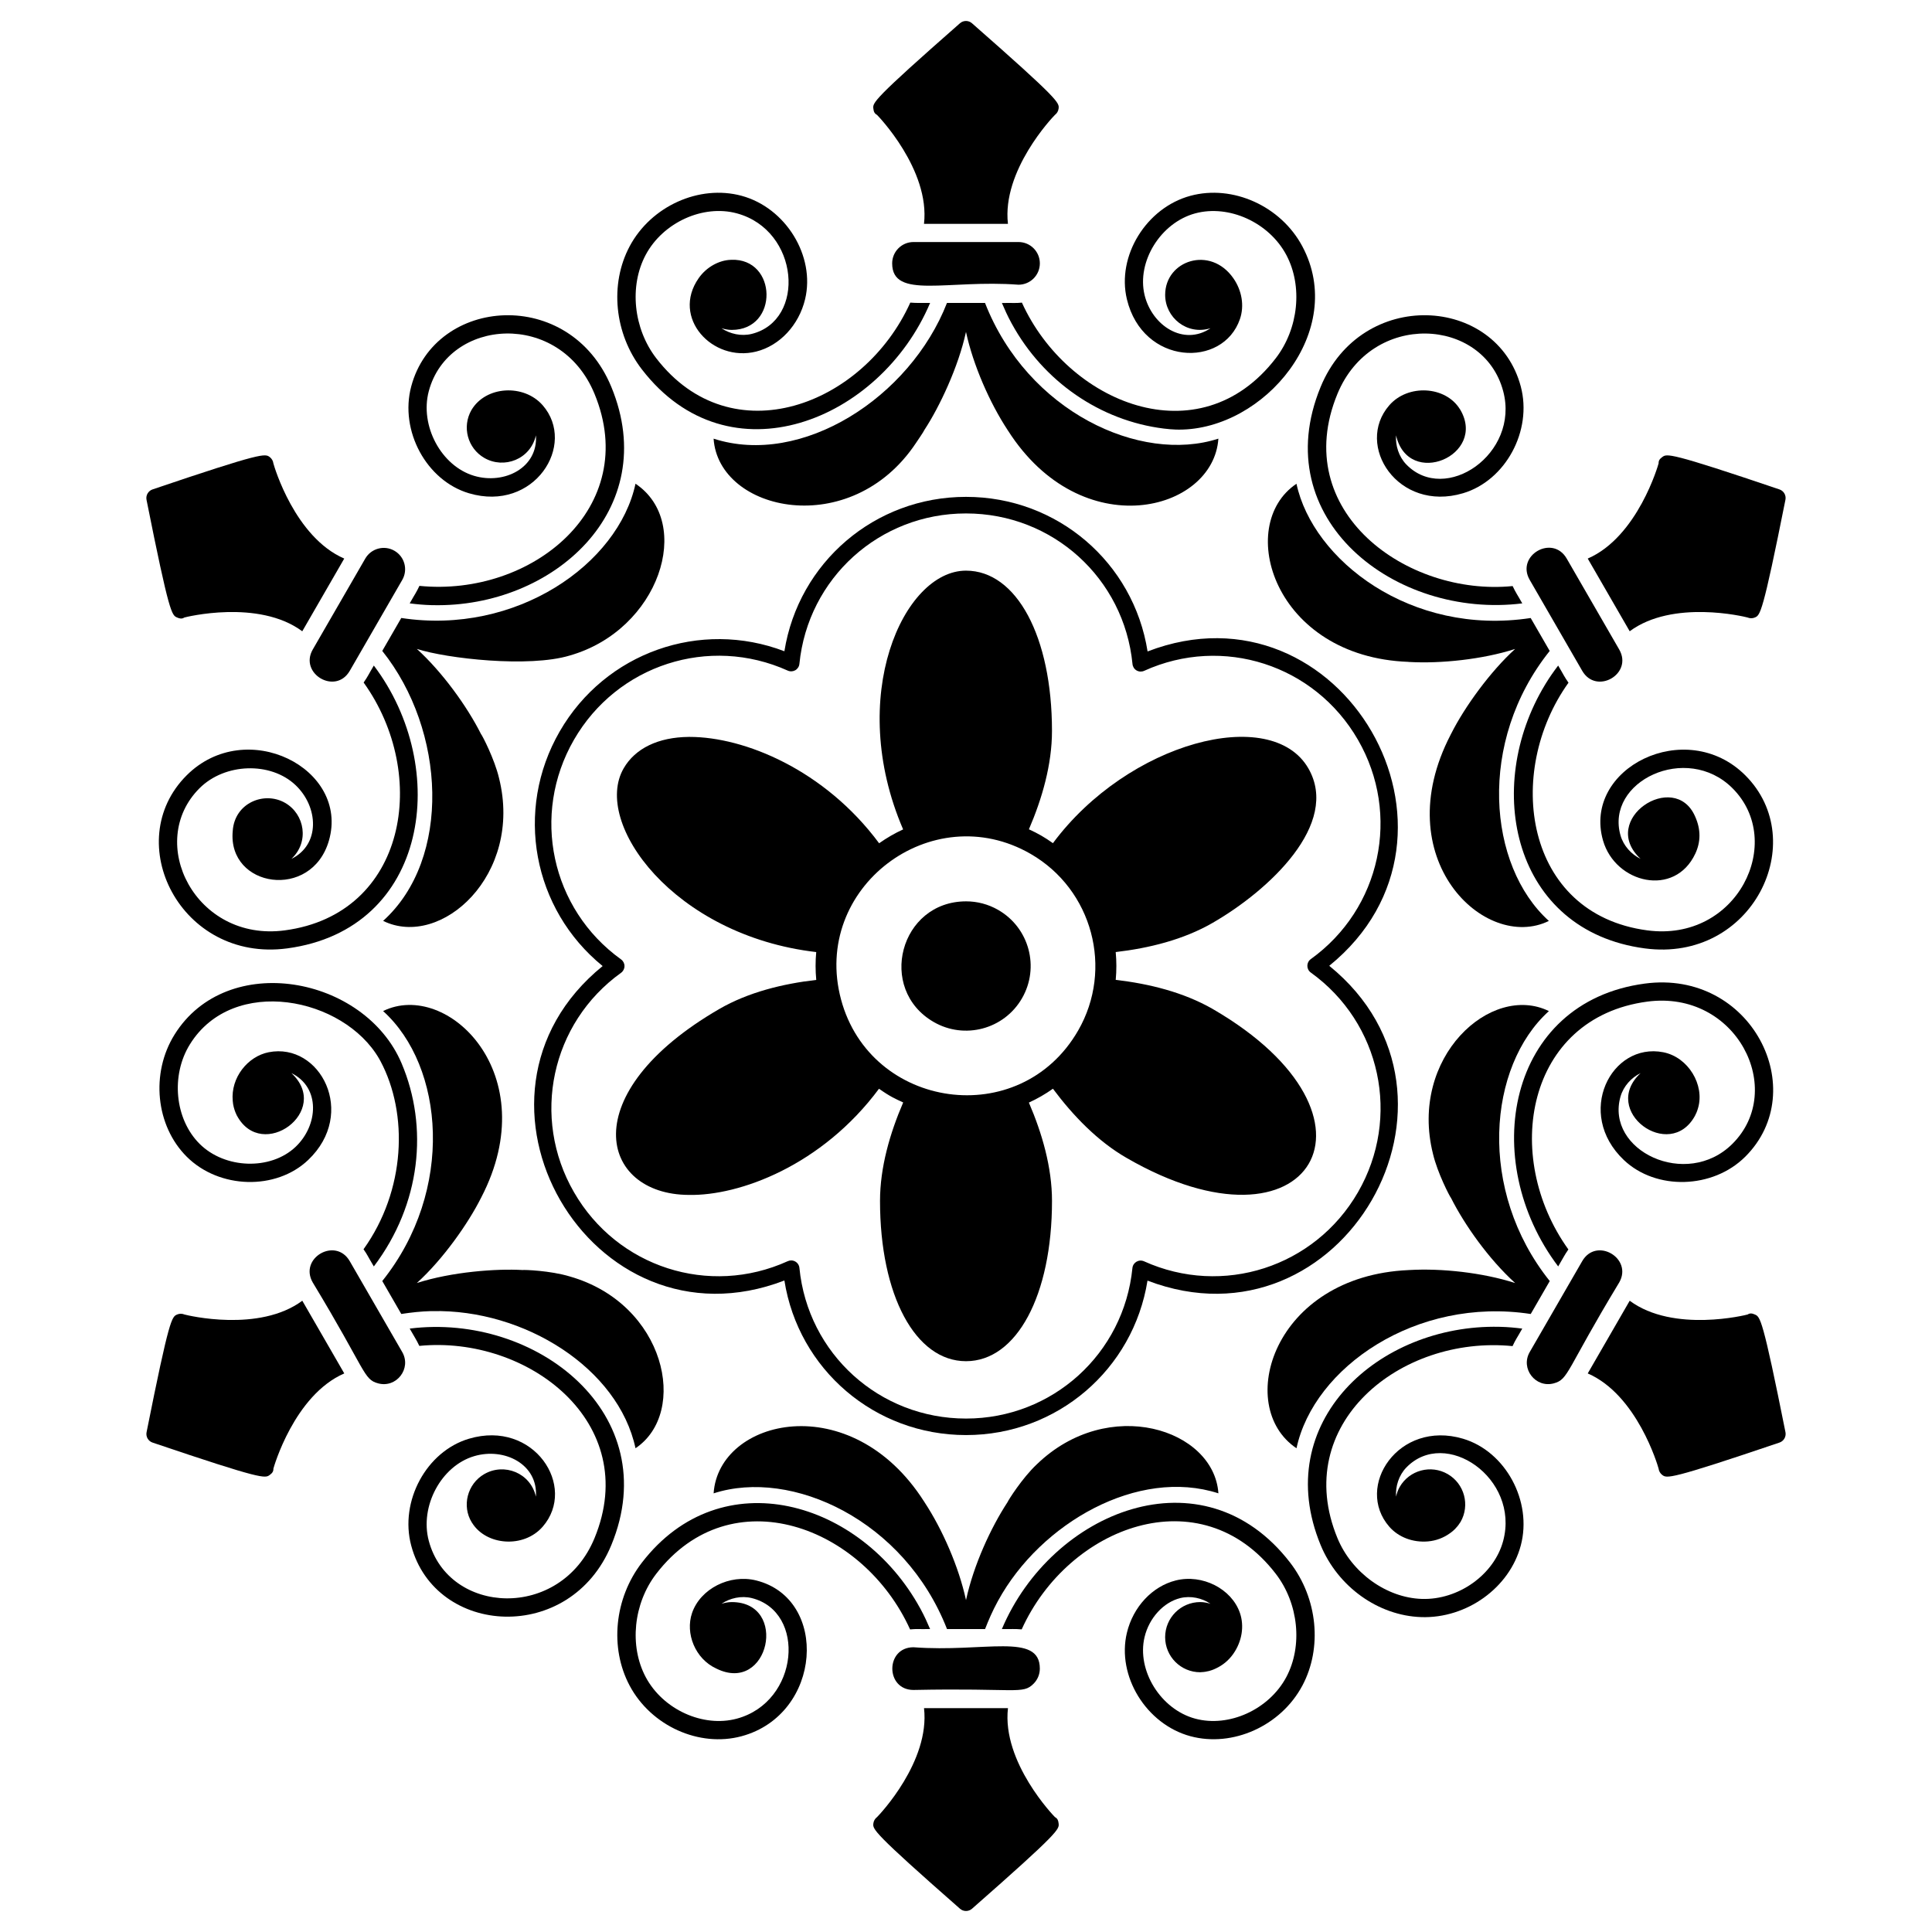
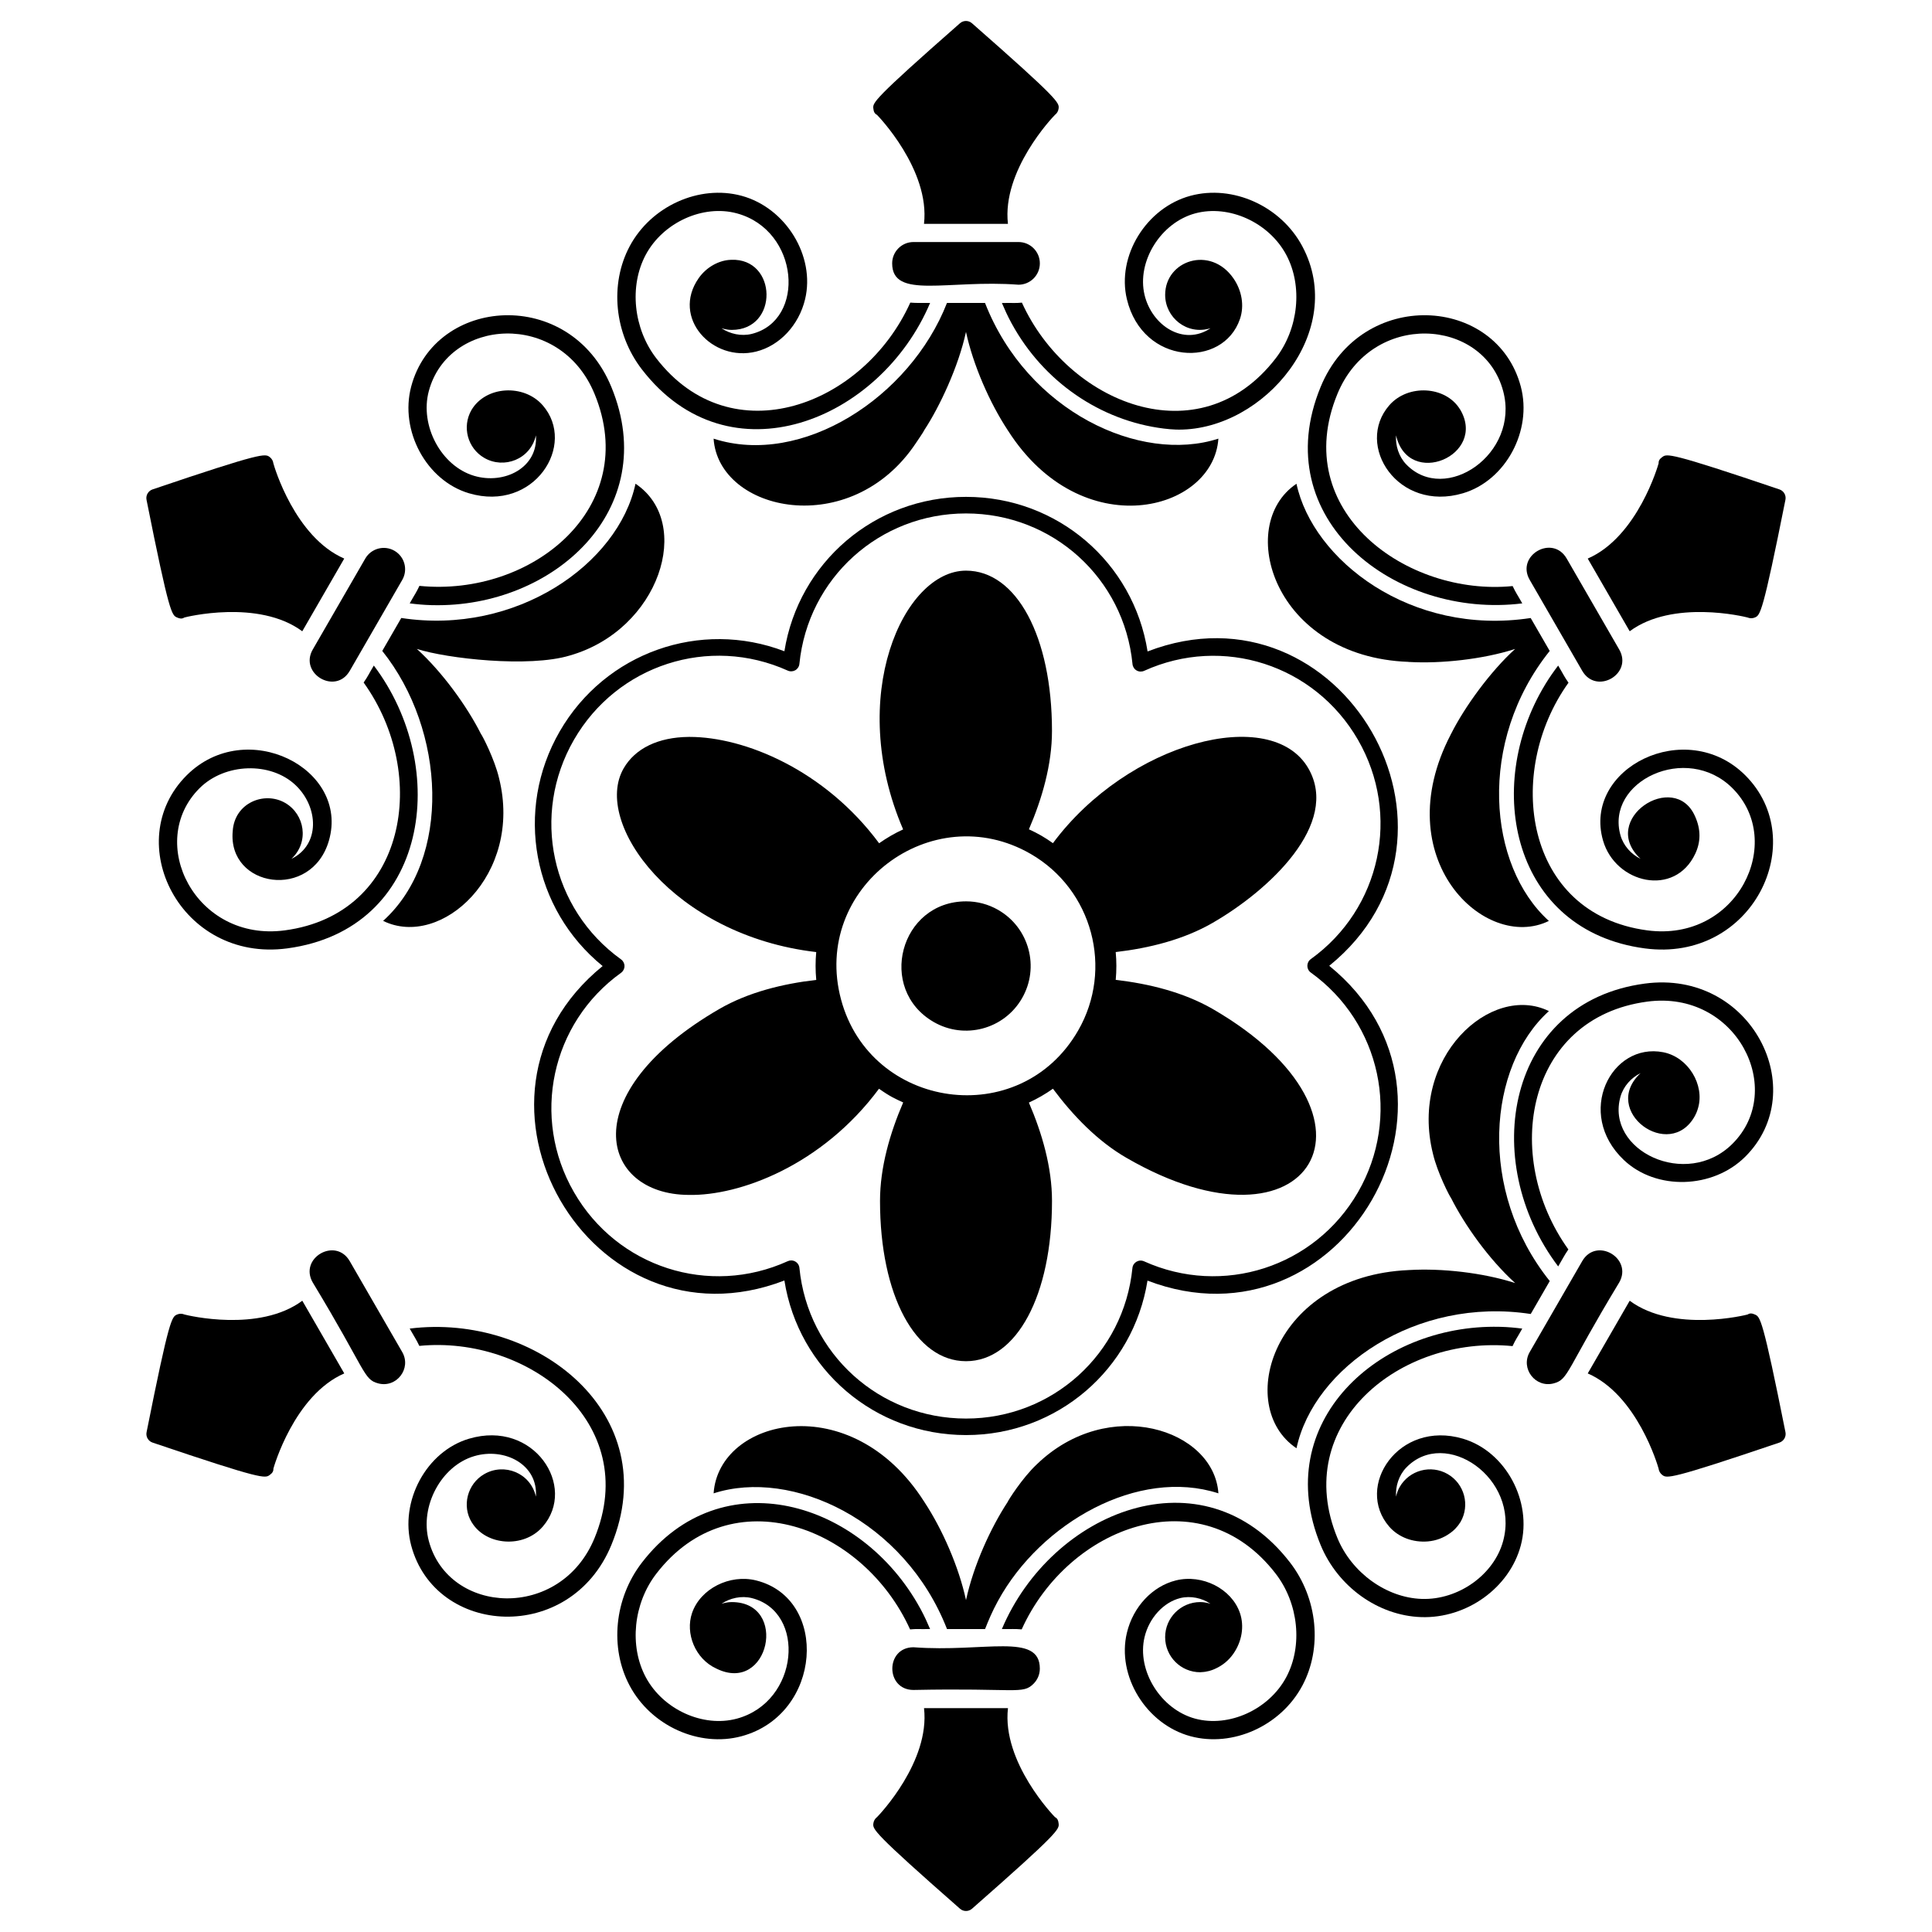
<svg xmlns="http://www.w3.org/2000/svg" fill="#000000" width="800px" height="800px" version="1.1" viewBox="144 144 512 512">
  <g>
    <path d="m448.12 316.64c-3.715-23.559-23.891-40.965-48.086-40.965-0.027 0-0.047-0.004-0.059 0-24.156 0-44.344 17.391-48.102 40.914-22.27-8.512-47.449 0.297-59.539 21.238-12.094 20.945-7.125 47.156 11.375 62.188-42.75 34.707-3.215 103.1 48.164 83.328 3.719 23.555 23.918 40.965 48.133 40.965h0.02c24.137 0 44.312-17.398 48.074-40.93 51.465 19.66 90.949-48.664 48.168-83.43 42.801-34.758 3.172-103.05-48.148-83.309zm43.254 81.535c-1.215 0.871-1.215 2.684 0 3.559 18.574 13.359 23.949 38.395 12.496 58.234-11.457 19.832-35.824 27.703-56.684 18.293-1.395-0.621-2.938 0.312-3.082 1.781-2.273 22.742-21.223 39.891-44.086 39.891h-0.02c-22.938 0-41.914-17.164-44.145-39.926-0.066-0.703-0.473-1.332-1.086-1.684-0.336-0.195-0.715-0.293-1.094-0.293-0.305 0-0.617 0.062-0.906 0.195-20.844 9.465-45.191 1.613-56.648-18.262-11.449-19.82-6.09-44.82 12.465-58.16 0.57-0.41 0.914-1.074 0.914-1.777 0-0.707-0.34-1.367-0.914-1.777-18.559-13.352-23.922-38.379-12.469-58.219 11.457-19.836 35.805-27.707 56.652-18.309 0.645 0.289 1.383 0.25 2-0.102 0.609-0.355 1.016-0.977 1.082-1.68 2.269-22.734 21.234-39.871 44.121-39.871 0.02-0.004 0.039 0 0.055 0 22.918 0 41.879 17.16 44.102 39.926 0.066 0.703 0.473 1.332 1.082 1.684 0.617 0.355 1.363 0.391 2.004 0.098 20.84-9.453 45.18-1.605 56.652 18.262 11.441 19.797 6.074 44.789-12.492 58.137z" />
    <path d="m423.04 367.45c-2.203-1.559-3.898-2.539-6.367-3.676 3.508-8.152 6.113-17.172 6.113-26.07 0-24.996-9.379-42.477-22.789-42.477-16.559 0-31.816 33.371-16.66 68.574-2.223 1.02-4.344 2.25-6.359 3.672-14.477-19.52-35.758-28.184-50.188-28.184h-0.27c-8.062 0.078-14.184 3.023-17.246 8.332-8.336 14.457 13.262 44.301 51.035 48.688-0.227 2.445-0.227 4.91 0.008 7.375-8.812 1.016-17.945 3.238-25.656 7.688-38.652 22.371-31.727 49.184-8.137 49.293 13.422 0.285 35.301-7.766 50.422-28.137 2.945 2.082 4.356 2.688 6.41 3.633-3.519 8.168-6.141 17.207-6.141 26.094 0 25.035 9.379 42.477 22.789 42.477s22.789-17.441 22.789-42.477c0-8.875-2.613-17.898-6.125-26.059 2.246-1.027 4.375-2.258 6.371-3.672 5.309 7.113 11.836 13.914 19.516 18.332 48.836 28.25 72.246-10.844 22.789-39.488-7.723-4.426-16.84-6.672-25.664-7.691 0.227-2.465 0.227-4.93-0.004-7.371 8.816-1.023 17.953-3.273 25.668-7.727 14.945-8.605 33.887-26.215 25.383-40.961-9.777-16.941-47.758-6.992-67.688 19.832zm6.656 49.691c-15.387 26.652-55.008 20.871-62.812-8.27-7.922-29.578 24.039-53.711 50.262-38.57 16.371 9.453 22.004 30.465 12.551 46.84z" />
    <path d="m408.57 385.16c-2.691-1.555-5.633-2.293-8.535-2.293-17.57 0-23.68 23.258-8.598 31.969 8.172 4.723 18.656 1.945 23.402-6.273 4.734-8.191 1.93-18.664-6.269-23.402z" />
    <path d="m386.09 580.54c-7.492 0-7.481 11.316 0 11.316 27.32-0.562 28.895 1.27 31.82-1.656 1.023-1.023 1.656-2.438 1.656-4.004 0-9.648-14.734-4.238-33.477-5.656z" />
    <path d="m375.45 627.23c-0.18 1.523-0.258 2.227 22.961 22.605 0.91 0.797 2.269 0.797 3.18 0 23.211-20.383 23.133-21.082 22.953-22.605-0.09-0.785-0.27-1.301-0.965-1.676-0.176-0.148-14.109-14.504-12.457-28.879h-22.246c1.625 14.137-11.816 28.25-12.441 28.863-0.539 0.395-0.906 1.02-0.984 1.691z" />
    <path d="m466.89 539.75c-1.148-17.012-29.109-26.082-48.137-7.676-3.871 3.633-7.613 9.605-7.734 9.996-4.398 6.711-8.992 16.617-11.016 25.977-1.902-8.824-6.277-18.789-11.012-25.973-0.035-0.105-0.102-0.172-0.113-0.176-19.328-30.297-54.441-22.027-55.762-2.144 20.723-6.711 50.621 7.184 61.852 35.965h10.082c0.957-2.453 2.012-4.867 3.277-7.184 0.004-0.004 0.188-0.344 0.188-0.348 11.297-20.617 37.105-35.316 58.375-28.438z" />
    <path d="m489.13 590.73c5.356-10.047 4.059-23.156-3.231-32.617-23.117-30.004-63.195-13.645-76.391 17.605 2.773 0.035 3.172-0.082 5.25 0.086 12.398-27.41 47.441-40.566 67.324-14.746 6.059 7.859 7.211 19.133 2.797 27.402-4.582 8.586-15.195 13.418-24.141 11-9.148-2.469-15.539-12.777-13.414-21.625 1.215-5.066 5.016-9.215 9.449-10.324 2.773-0.684 5.766-0.012 8.027 1.508-0.867-0.266-1.77-0.453-2.723-0.453-5.137 0-9.301 4.164-9.301 9.301 0 5.137 4.164 9.297 9.301 9.297 0.047 0 0.09-0.012 0.137-0.012h0.004c0.016 0 0.035 0 0.055-0.004 0.031 0 0.059-0.012 0.09-0.012 0.715-0.023 1.402-0.137 2.066-0.309 0.246-0.059 0.48-0.145 0.719-0.223 0.359-0.125 0.703-0.27 1.039-0.434 1.789-0.82 3.41-2.109 4.66-3.898 2.293-3.281 2.945-7.328 1.75-10.82-2.203-6.422-9.977-10.367-16.988-8.621-6.234 1.555-11.324 7-12.969 13.875-2.746 11.438 5.121 24.246 16.84 27.41 11.191 3.019 23.957-2.727 29.648-13.387z" />
    <path d="m385.18 575.81c2.027-0.176 1.645-0.043 5.305-0.09-0.746-1.766-1.543-3.504-2.457-5.188-0.004-0.004-0.188-0.34-0.188-0.344-15.605-28.48-52.652-39.457-73.738-12.07-7.293 9.461-8.59 22.566-3.231 32.613 5.684 10.66 18.434 16.414 29.648 13.387 21.391-5.777 23.23-36.453 3.871-41.285-7.023-1.742-14.789 2.203-16.988 8.625-1.848 5.398 0.812 12.141 6.406 14.715 13.996 6.961 19.25-17.605 4.113-17.605-0.953 0-1.852 0.188-2.719 0.453 2.262-1.523 5.258-2.195 8.023-1.512 14.473 3.617 12.609 27.477-3.961 31.953-8.949 2.414-19.559-2.41-24.137-11-4.414-8.273-3.266-19.539 2.797-27.406 19.848-25.793 54.871-12.602 67.254 14.754z" />
    <path d="m386.09 208.14c-3.137 0-5.656 2.539-5.656 5.656 0 9.652 14.797 4.246 33.477 5.656 3.129 0 5.66-2.531 5.66-5.656 0-3.121-2.523-5.656-5.66-5.656z" />
    <path d="m398.4 150.16c-23.211 20.383-23.133 21.082-22.953 22.609 0.09 0.785 0.27 1.301 0.965 1.676 0.176 0.152 14.109 14.504 12.457 28.879h22.246c-1.625-14.137 11.816-28.25 12.441-28.863 0.539-0.398 0.906-1.023 0.984-1.695 0.18-1.527 0.258-2.227-22.961-22.609-0.906-0.797-2.269-0.797-3.18 0.004z" />
    <path d="m405.04 224.28h-10.082c-9.789 25.07-38.477 43.531-61.848 35.969 1.309 19.438 36.387 27.035 53.609 1.184 0.254-0.391 2.137-3.113 2.262-3.504 4.004-6.102 9.016-16.715 11.016-25.973 1.906 8.836 6.316 18.84 11.012 25.973 0.035 0.105 0.102 0.172 0.113 0.172 19.504 30.57 54.469 21.555 55.762 2.144-20.699 6.703-50.609-7.203-61.844-35.965z" />
    <path d="m337.78 212.85c-0.191 0.016-0.133 0.012-0.148 0.012-2.969 0.094-6.359 1.824-8.484 4.867-7.309 10.465 3.633 22.332 15.242 19.441 6.234-1.555 11.324-7 12.969-13.875 2.746-11.434-5.121-24.242-16.84-27.41-11.199-3.023-23.965 2.723-29.652 13.383-5.356 10.047-4.059 23.156 3.231 32.613 23.109 30 63.176 13.66 76.391-17.602-2.41-0.031-3.363 0.074-5.25-0.086-12.32 27.285-47.375 40.645-67.324 14.746-6.059-7.859-7.211-19.133-2.797-27.402 4.582-8.586 15.195-13.418 24.141-11 16.605 4.481 18.398 28.348 3.961 31.949-2.773 0.688-5.766 0.012-8.027-1.508 0.867 0.266 1.77 0.449 2.723 0.449 12.535 0.008 12.09-19.066-0.133-18.578z" />
    <path d="m489.13 209.27c-5.684-10.66-18.434-16.414-29.648-13.383-11.719 3.164-19.59 15.973-16.844 27.41 4.211 17.531 25.469 18.375 29.961 5.25 1.195-3.496 0.539-7.539-1.754-10.82-6.117-8.758-18.066-4.695-18.066 4.41 0 6.027 5.777 10.777 12.02 8.852-7.133 4.801-15.52-0.684-17.477-8.812-2.125-8.852 4.273-19.16 13.418-21.629 8.949-2.418 19.559 2.41 24.137 11 4.414 8.27 3.266 19.539-2.797 27.406-20.293 26.363-55.211 11.828-67.262-14.754-1.863 0.172-1.84 0.047-5.305 0.094 0.746 1.762 1.543 3.504 2.457 5.184 0.004 0.004 0.188 0.344 0.188 0.344 8.379 15.293 23.426 25.664 40.25 27.75 1.145 0.141 2.215 0.234 3.176 0.266 0.297 0.008 0.594 0.016 0.891 0.016 22.637-0.008 44.598-26.203 32.656-48.582z" />
    <path d="m563.3 478.22-13.91 24.09c-2.516 4.359 1.527 9.594 6.367 8.297 3.988-1.07 3.168-3.301 17.344-26.727 3.695-6.402-6.039-12.172-9.801-5.66z" />
    <path d="m609.06 492.36c-0.727-0.316-1.262-0.422-1.934 0-0.219 0.078-19.613 4.969-31.238-3.652l-11.121 19.266c13.055 5.66 18.555 24.359 18.773 25.207 0.078 0.668 0.434 1.293 0.977 1.699 1.234 0.914 1.797 1.336 31.059-8.582 1.145-0.387 1.828-1.566 1.59-2.754-6.051-30.293-6.695-30.574-8.105-31.184z" />
    <path d="m517.53 480.57c-0.109-0.023-0.199 0.004-0.207 0.012-35.941 1.57-46.281 36.137-29.738 47.223 4.57-21.395 31.684-40.23 62.074-35.582l5.043-8.73c-19.23-24.008-16.41-56.941-0.227-71.543-15.332-7.523-37.133 12.23-30.715 37.852 1.16 4.957 4.43 11.309 4.789 11.695 3.543 7.035 9.914 16.109 16.988 22.527-8.684-2.793-19.582-3.945-28.008-3.453z" />
    <path d="m606.51 450.54c17.68-17.613 1.621-49.66-26.625-45.879-36.488 4.871-44.184 46.887-22.949 74.957 1.254-2.113 1.59-2.906 2.699-4.5-17.785-24.773-11.094-61.402 20.891-65.676 23.645-3.164 36.98 23.352 22.582 37.684-12.184 12.137-33.75 1.766-29.652-12.543 0.793-2.746 2.871-5 5.316-6.195-10.77 10.004 7.707 23.605 14.414 11.305 0.23-0.426 0.578-1.172 0.824-2.078 1.77-6.078-2.578-13.453-9.234-14.758-13.816-2.703-23.469 16.211-10.43 28.57 8.535 8.094 23.562 7.684 32.164-0.887z" />
    <path d="m520.61 572.55c12.074 0.406 23.43-7.762 26.414-18.984 3.117-11.73-4.039-24.949-15.316-28.293-17.094-5.059-28.797 12.699-19.527 23.324 2.43 2.781 6.258 4.238 10.25 3.891 2.172-0.188 4.094-0.949 5.699-2.082 0.316-0.211 0.613-0.438 0.906-0.688 0.188-0.168 0.375-0.324 0.547-0.504 0.484-0.492 0.926-1.031 1.305-1.641 0.016-0.023 0.039-0.047 0.055-0.07 0.004-0.004 0.004-0.012 0.008-0.016 0.031-0.051 0.07-0.09 0.102-0.141 2.566-4.449 1.043-10.141-3.406-12.707-4.449-2.566-10.137-1.043-12.703 3.402-0.477 0.824-0.766 1.699-0.969 2.582-0.188-2.723 0.727-5.652 2.703-7.703 10.363-10.73 30.102 2.812 25.688 19.406-2.383 8.957-11.867 15.734-21.594 15.402-9.371-0.312-18.555-6.941-22.336-16.121-12.414-30.094 16.527-53.836 46.406-50.875 0.844-1.809 1.117-2.043 2.574-4.641-1.898-0.238-3.805-0.418-5.719-0.465-0.004 0.004-0.391-0.008-0.395-0.008-31.996-0.715-60.715 25.34-47.324 57.824 4.551 11.047 15.254 18.723 26.633 19.105z" />
    <path d="m236.69 321.78c6.133-10.621 14.32-24.805 13.91-24.094 1.562-2.707 0.637-6.164-2.07-7.727-1.355-0.785-2.894-0.941-4.293-0.566-1.398 0.375-2.652 1.281-3.438 2.637l-13.91 24.09c-3.695 6.398 6.043 12.16 9.801 5.66z" />
    <path d="m182.83 276.46c6.047 30.293 6.691 30.574 8.102 31.184 0.727 0.312 1.262 0.418 1.934 0 0.219-0.078 19.613-4.969 31.238 3.652l11.121-19.27c-13.055-5.66-18.555-24.355-18.773-25.207-0.078-0.664-0.434-1.293-0.977-1.699-1.234-0.914-1.797-1.332-31.059 8.582-1.141 0.395-1.824 1.574-1.586 2.758z" />
    <path d="m294.99 317.72c23.777-6.789 32.906-35.168 17.426-45.531-4.535 21.246-31.574 40.246-62.074 35.582l-5.039 8.73c16.832 21.043 18.43 55.117 0.227 71.543 15.312 7.523 37.141-12.195 30.715-37.848-1.16-4.953-4.43-11.309-4.789-11.695-3.695-7.348-10.277-16.441-16.988-22.531 7.977 2.566 29.719 5.019 40.523 1.75z" />
    <path d="m193.49 349.45c-17.676 17.609-1.629 49.656 26.625 45.883 37.578-5.023 43.391-47.922 22.953-74.957-1.422 2.394-1.492 2.75-2.699 4.504 17.516 24.395 11.465 61.359-20.891 65.676-23.645 3.164-36.977-23.352-22.582-37.684 6.711-6.688 18.836-7.066 25.434-0.801 6.062 5.75 6.625 15.762-1.105 19.543 4.805-4.461 3.547-11.832-1.652-14.836-5.531-3.191-13.426-0.008-13.898 7.465-1.391 15.012 20.922 18.457 25.5 2.504 5.481-19.102-21.934-32.98-37.684-17.297z" />
    <path d="m255.15 299.26c-0.852 1.828-1.109 2.027-2.574 4.641 1.898 0.238 3.805 0.418 5.719 0.465 0.004 0 0.391 0.012 0.395 0.008 31.883 0.715 60.75-25.262 47.324-57.824-10.961-26.613-46.691-24.012-53.043-0.121-3.117 11.73 4.039 24.953 15.316 28.293 17.27 5.113 28.656-12.859 19.527-23.324-4.973-5.699-15.062-5.168-18.867 1.254-2.566 4.449-1.043 10.137 3.406 12.707 5.211 3.004 12.211 0.391 13.672-5.984 0.59 8.59-8.367 13.098-16.371 10.727-8.727-2.586-14.457-13.281-12.023-22.434 5.168-19.434 34.758-21.562 43.93 0.719 12.41 30.094-16.527 53.836-46.41 50.875z" />
    <path d="m549.39 297.68 13.91 24.09c3.746 6.488 13.547 0.824 9.801-5.656l-13.91-24.09c-3.746-6.492-13.539-0.824-9.801 5.656z" />
    <path d="m615.57 273.7c-29.258-9.91-29.82-9.492-31.055-8.574-0.637 0.473-0.992 0.883-0.969 1.672-0.043 0.227-5.504 19.469-18.781 25.227l11.121 19.266c11.43-8.473 30.371-3.887 31.215-3.652 0.613 0.266 1.34 0.27 1.957 0.004 1.41-0.609 2.055-0.891 8.098-31.188 0.238-1.188-0.441-2.367-1.586-2.754z" />
    <path d="m487.58 272.2c-16.418 11.02-5.996 45.895 29.676 47.203 0.055 0.016 0.156 0.051 0.266 0.027 8.246 0.469 19.363-0.672 28.004-3.449-6.512 5.902-13.367 15.309-16.988 22.527-0.074 0.078-0.098 0.172-0.094 0.184-17.043 32.797 9.078 57.703 26.023 49.363-16.199-14.613-19.027-47.523 0.223-71.547l-5.043-8.73c-31.82 4.859-57.75-15.398-62.066-35.578z" />
    <path d="m530.88 252.42c-3.809-6.148-13.75-6.695-18.699-1.02-9.25 10.613 2.305 28.43 19.527 23.316 11.277-3.34 18.434-16.555 15.316-28.289-6.422-24.156-42.195-26.23-53.047 0.121-14.426 35.02 19.758 61.547 53.441 57.355-1.363-2.434-1.656-2.699-2.551-4.59-27.969 2.789-59.273-19.77-46.434-50.93 9.078-22.059 38.715-20.348 43.93-0.715 4.422 16.621-15.348 30.105-25.688 19.406-1.98-2.062-2.894-4.988-2.707-7.707 3.262 14.203 24.191 5.34 16.996-6.832v-0.004c-0.012-0.012 0.016 0.02-0.086-0.113z" />
    <path d="m556.93 320.38c-1.156 1.523-2.266 3.086-3.262 4.723 0 0.004-0.203 0.332-0.203 0.336-16.559 27.254-8.496 65.242 26.414 69.895 28.539 3.816 44.129-28.441 26.629-45.879-15.699-15.637-43.184-1.891-37.688 17.289 3.273 11.375 18.996 15.156 24.457 3.473 1.418-3.031 1.535-6.328-0.062-9.867-5.457-12.473-25.66 0.859-14.441 11.258-2.449-1.199-4.527-3.453-5.316-6.195-4.106-14.324 17.48-24.668 29.652-12.543 14.211 14.156 1.316 40.887-22.586 37.684-32.629-4.348-37.84-41.941-20.855-65.629-1.156-1.637-1.207-1.969-2.738-4.543z" />
    <path d="m244.23 510.61c4.84 1.297 8.879-3.938 6.367-8.297l-13.91-24.09c-3.746-6.488-13.547-0.824-9.801 5.66 14.293 23.617 13.371 25.66 17.344 26.727z" />
    <path d="m184.43 526.3c29.258 9.906 29.82 9.492 31.055 8.574 0.637-0.473 0.992-0.883 0.969-1.672 0.043-0.23 5.504-19.469 18.781-25.23l-11.121-19.266c-11.43 8.477-30.371 3.891-31.215 3.656-0.613-0.266-1.34-0.273-1.957-0.004-1.41 0.609-2.055 0.891-8.098 31.188-0.238 1.188 0.441 2.367 1.586 2.754z" />
-     <path d="m258.6 491.46c24.32-0.535 49.273 15.109 53.816 36.34 14.176-9.508 7.988-38.27-17.422-45.527-5.199-1.57-12.137-1.789-12.523-1.703-6.953-0.402-18.73 0.473-28.004 3.445 6.977-6.316 13.637-15.848 16.988-22.523 0.074-0.082 0.098-0.176 0.094-0.184 16.934-32.641-9.035-57.719-26.023-49.367 16.191 14.609 19.043 47.492-0.219 71.547l5.039 8.73c2.606-0.398 5.223-0.691 7.859-0.758 0.004 0.012 0.387 0 0.395 0z" />
    <path d="m272.35 534.64c-4.559 2.629-5.984 8.52-3.324 12.816v0.004c0.008 0.012-0.031-0.035 0.086 0.117 3.711 5.988 13.633 6.828 18.699 1.02 9.25-10.613-2.305-28.434-19.527-23.32-11.277 3.34-18.434 16.555-15.316 28.289 6.406 24.09 42.188 26.246 53.047-0.121 14.305-34.719-19.867-61.566-53.441-57.355 1.348 2.398 1.664 2.734 2.551 4.586 28.781-2.828 59.035 20.34 46.434 50.934-9.043 21.965-38.703 20.383-43.93 0.715-2.434-9.156 3.297-19.848 12.023-22.426 8.023-2.383 16.961 2.152 16.371 10.727-1.449-6.348-8.438-9.008-13.672-5.984z" />
-     <path d="m243.07 479.62c12.504-16.535 14.496-36.953 7.371-53.789-9.793-23.18-46.285-29.973-60.184-7.656-6.391 10.254-4.996 24.172 3.234 32.367 8.598 8.566 23.629 8.98 32.16 0.883 13.078-12.41 3.18-31.242-10.434-28.574-5.566 1.094-10.109 6.734-9.539 12.906 0.145 2.305 1.336 4.336 1.109 3.887 6.625 12.367 25.254-1.203 14.441-11.258 7.742 3.785 7.152 13.797 1.105 19.543-6.602 6.262-18.73 5.883-25.441-0.805-6.566-6.543-7.691-18.145-2.543-26.402 11.453-18.387 40.723-12.434 50.121 3.84 0.121 0.215 0.242 0.434 0.363 0.652 7.422 13.938 6.676 34.273-4.496 49.855 1.098 1.566 0.93 1.527 2.731 4.551z" />
  </g>
</svg>